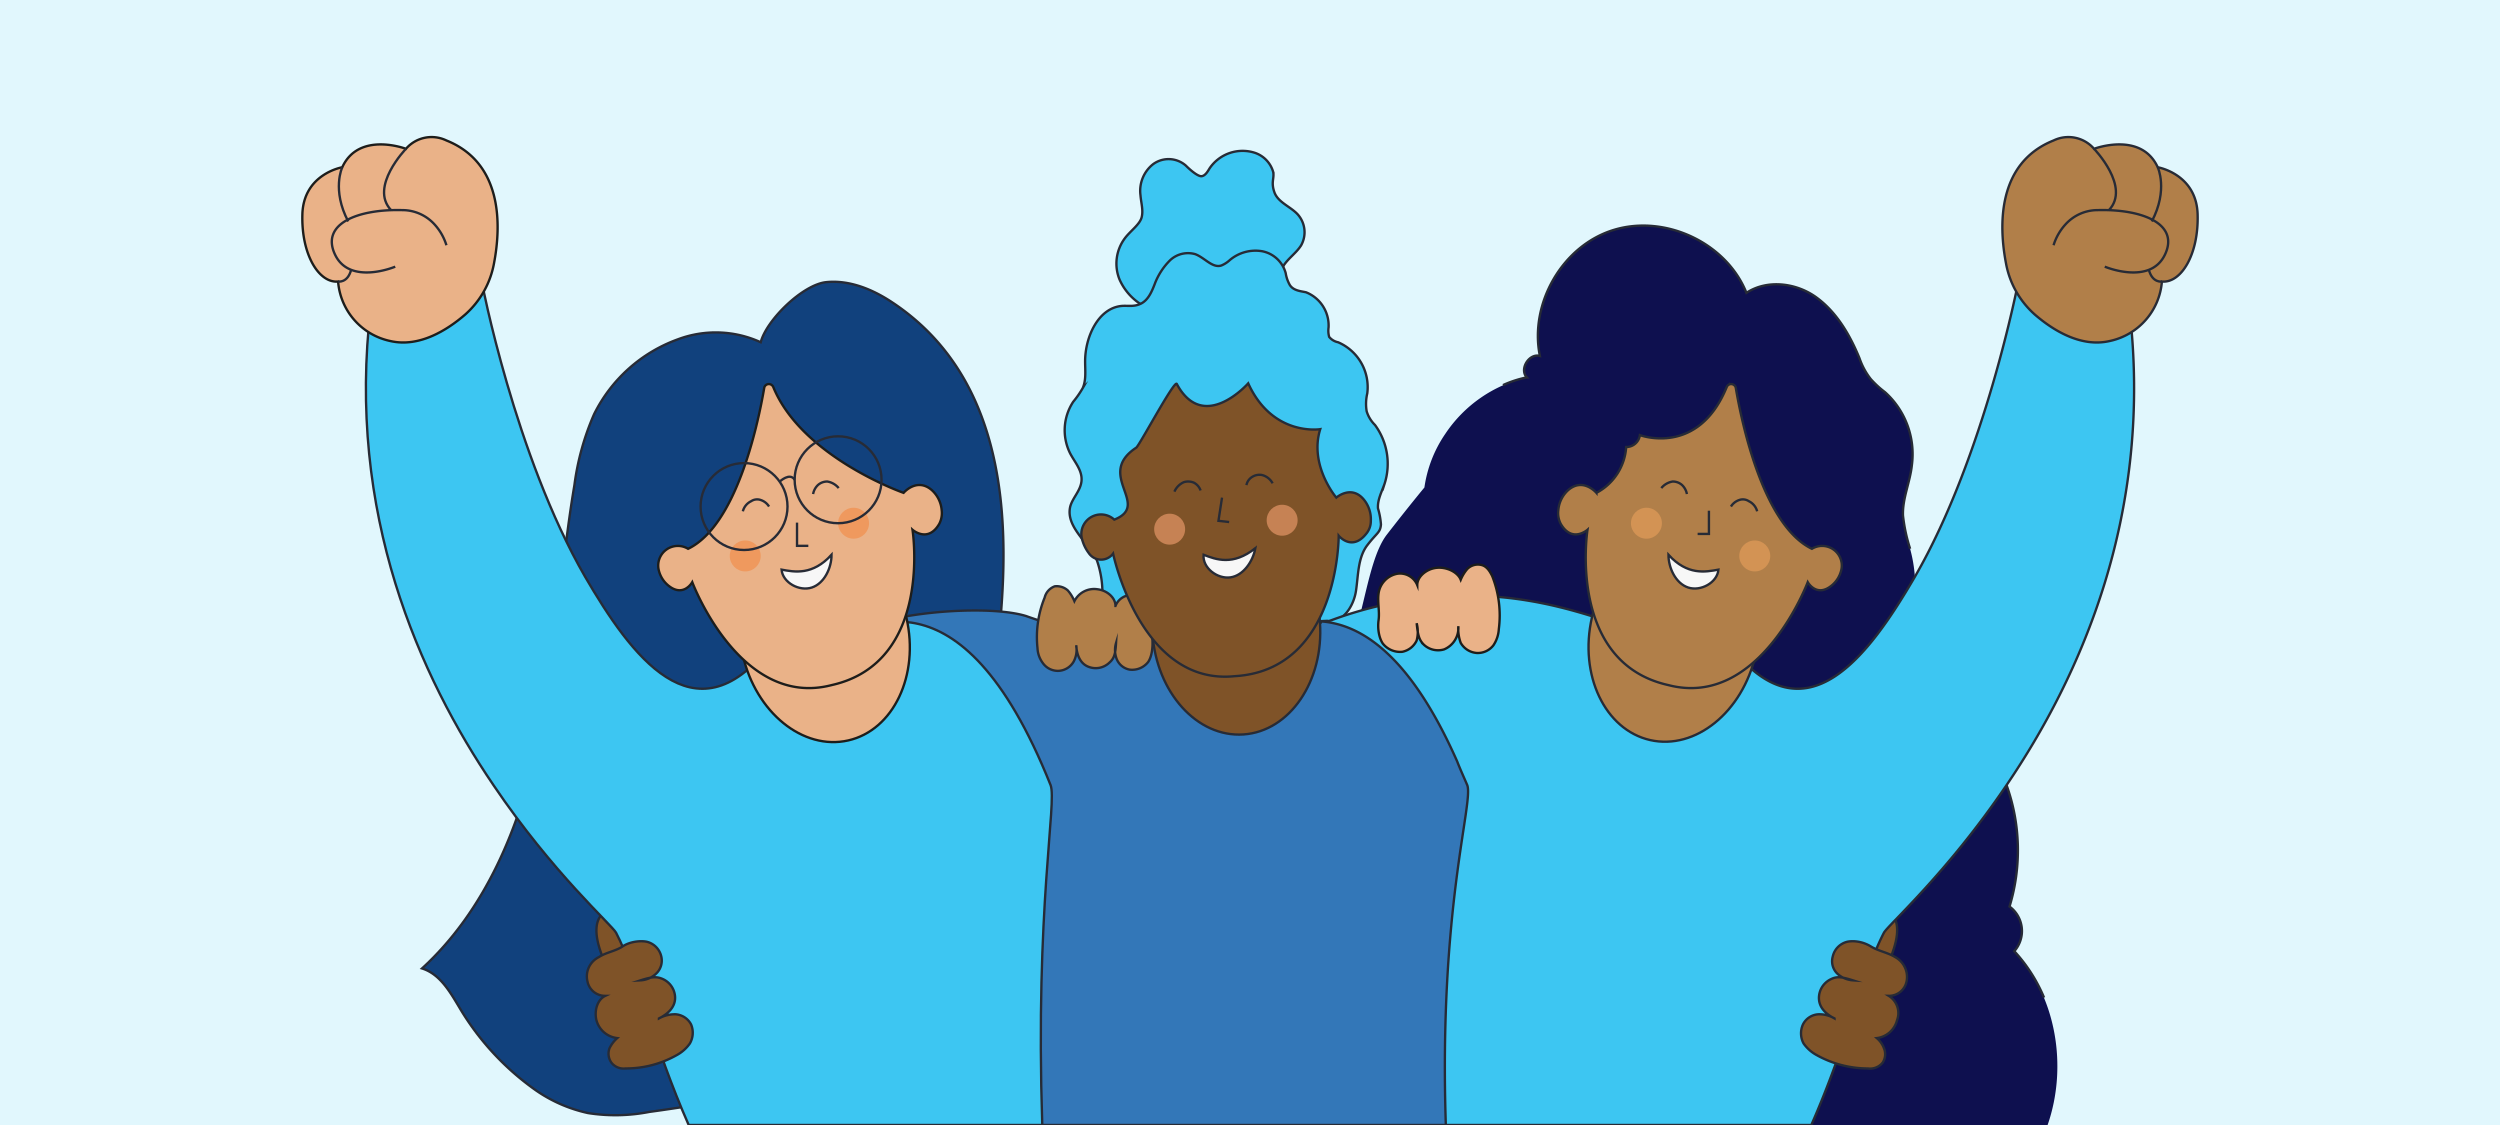
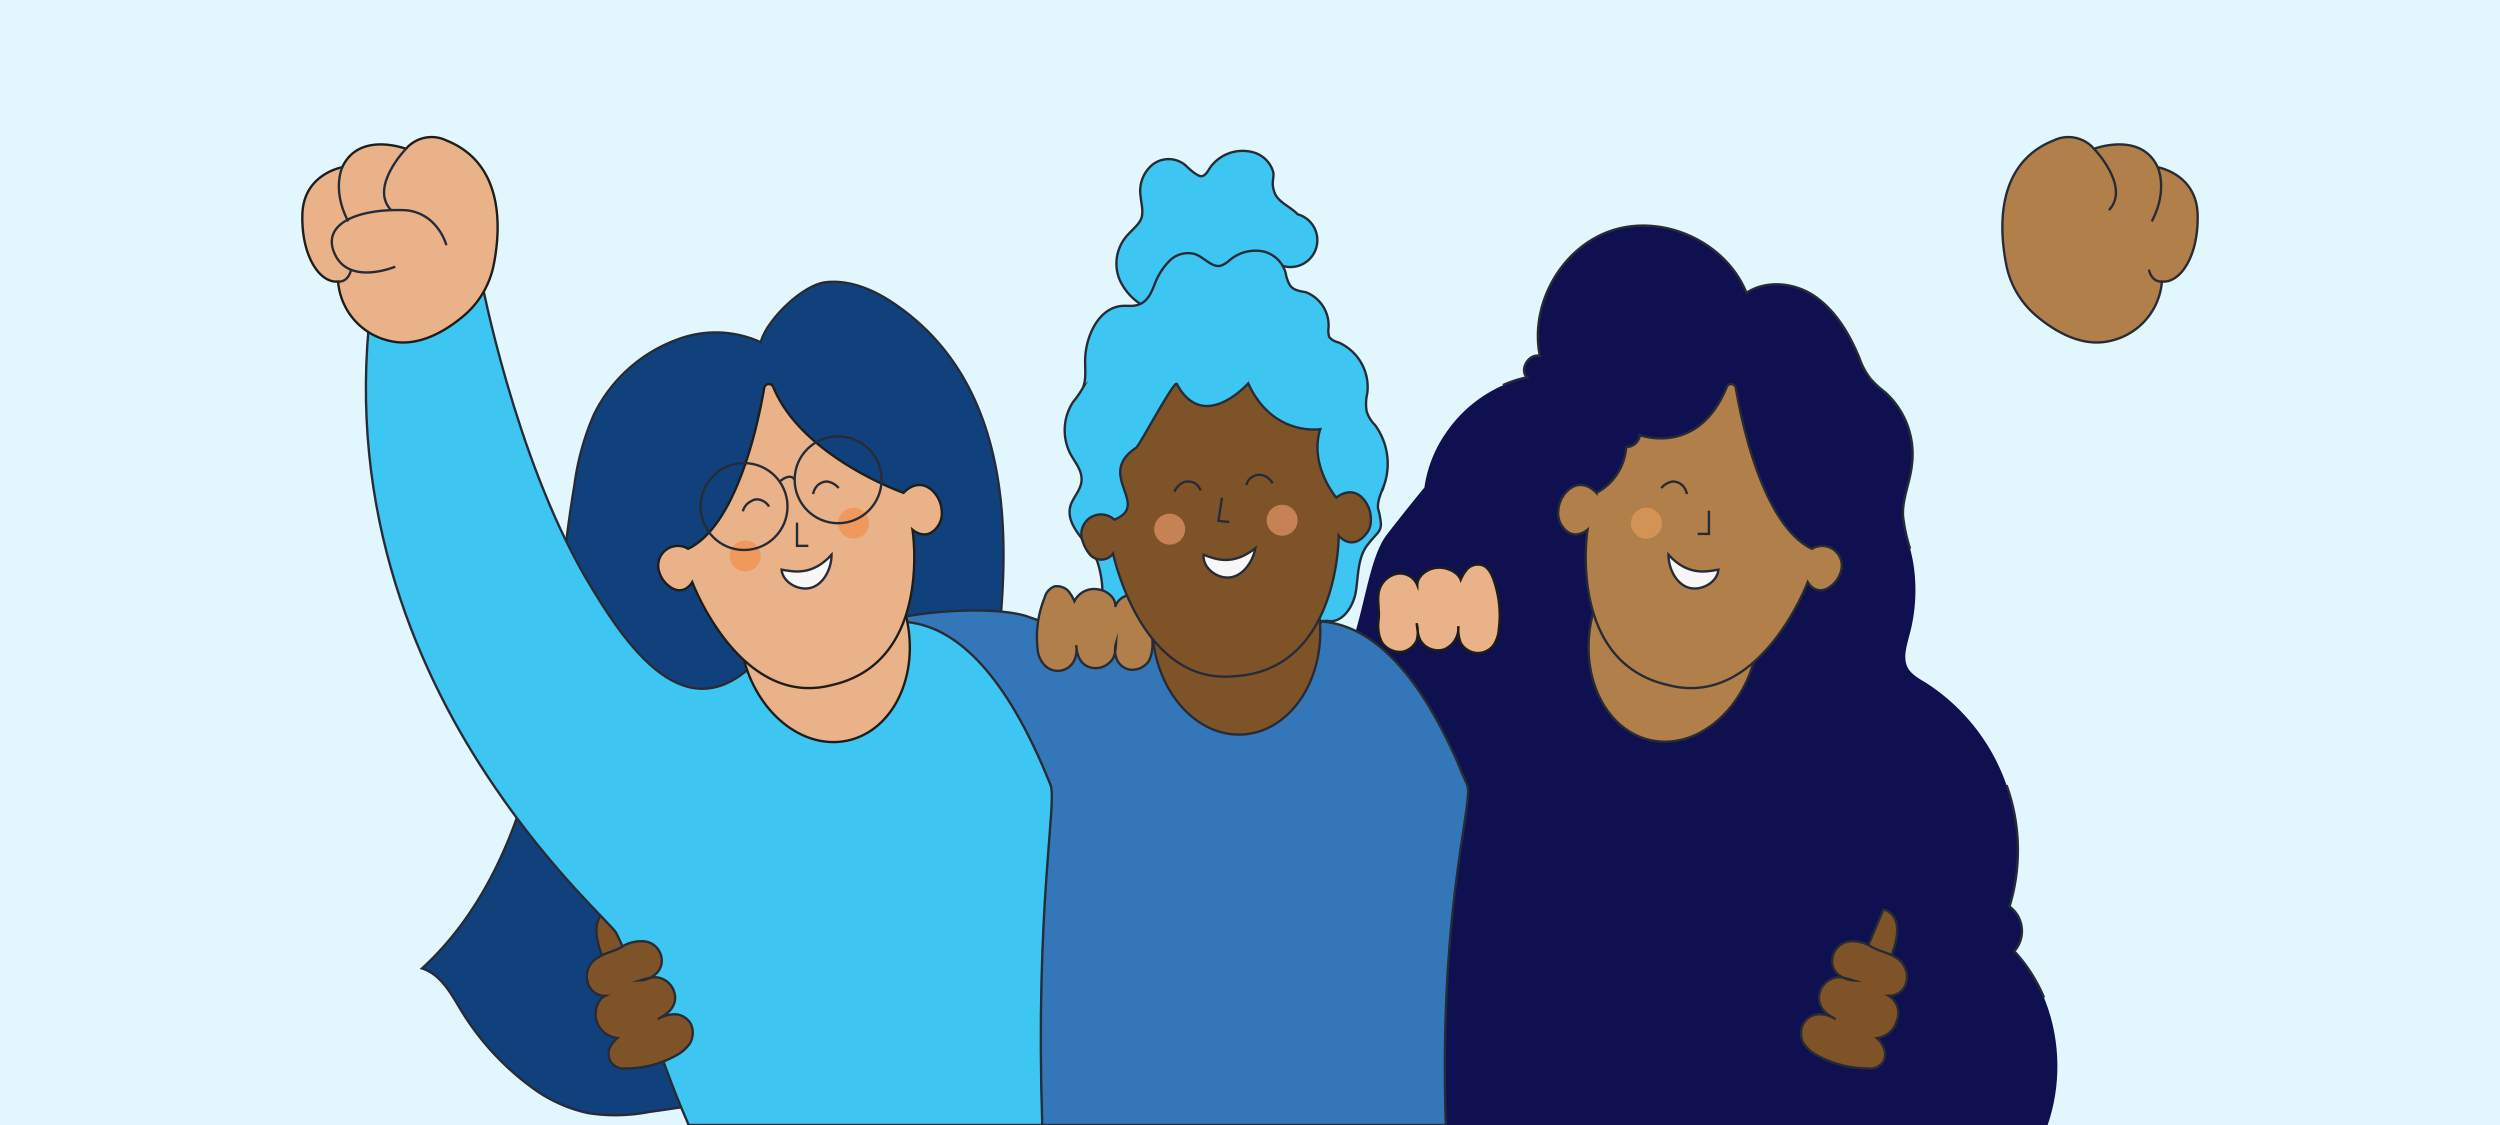
<svg xmlns="http://www.w3.org/2000/svg" data-name="Capa 1" id="Capa_1" viewBox="0 0 420 189">
  <defs>
    <style>.cls-1{fill:#e1f7fd;}.cls-2{fill:#11417d;}.cls-10,.cls-2,.cls-4,.cls-5,.cls-6,.cls-7,.cls-9{stroke:#272b36;}.cls-10,.cls-2,.cls-4,.cls-5,.cls-6,.cls-7,.cls-8,.cls-9{stroke-miterlimit:10;stroke-width:0.4px;}.cls-3{fill:#0e104f;}.cls-4{fill:#3dc6f2;}.cls-5{fill:none;}.cls-6{fill:#7f5328;}.cls-7{fill:#3377b8;}.cls-8{fill:#eab288;stroke:#1d1d1b;}.cls-9{fill:#b17f49;}.cls-10{fill:#f7f7f7;}.cls-11{fill:#d39354;}.cls-12{fill:#ef995e;}.cls-13{fill:#c68254;}</style>
  </defs>
  <rect class="cls-1" height="189" width="420" />
  <path class="cls-2" d="M166.9,115.2c1.5-14.4,7.3-48.3-17-64.4-3.3-2.2-7.2-3.8-11.1-3.4s-10,6.3-11,10.1h0a18.1,18.1,0,0,0-13.9-.5A25.3,25.3,0,0,0,99.8,69.6a43.8,43.8,0,0,0-3.3,11.9c-2.4,14.3-3.1,28.9-6.1,43.1s-8.8,28.3-19.5,38.1c3.2,1,4.9,4.3,6.6,7.1a45.1,45.1,0,0,0,12,13,24.5,24.5,0,0,0,9.3,4.2,29.7,29.7,0,0,0,10.3-.2c4.4-.6,8.8-1.3,13.1-2.1Z" />
  <path class="cls-3" d="M188.1,189H344c3.4-9.8,1.5-21.6-5.6-29.2a5.1,5.1,0,0,0-.8-7.5,33.5,33.5,0,0,0-13.9-37.5c-1.3-.8-2.9-1.6-3.4-3.1s0-3.1.4-4.7a28.5,28.5,0,0,0,1-10.1,24.3,24.3,0,0,0-.8-4.7,28,28,0,0,1-1.2-5.6c-.1-2.9,1.2-5.6,1.5-8.5a14,14,0,0,0-4.5-12.2,16.5,16.5,0,0,1-2.4-2.2,11.9,11.9,0,0,1-1.9-3.5c-1.6-3.9-3.8-7.7-7.2-10.2s-8.3-3.1-11.8-.8c-3.3-8.3-13.5-13.2-22.2-10.6S256.9,51,258.7,59.8c-1.8-.5-3.5,2.2-2.2,3.6a22.6,22.6,0,0,0-13.7,9.5,21.2,21.2,0,0,0-3.5,9s-2.5,3-6.3,7.9-4,17.8-8.7,23.9-13.7,5.2-18.4,11.7-8,11.3-10.8,15.9a49.4,49.4,0,0,0-3.9,7.6c-.8,1.9-1.6,3.9-2.3,6a116.1,116.1,0,0,0-3,11.6q-1.3,6.6-2.1,12.6c-.2,1.6,5.4-1.1,5.3.4l5.2,2C194,184.3,185.3,189,188.1,189Z" />
-   <path class="cls-4" d="M211.7,49.7c1.1.3,2.2-.7,2.7-1.7a32.1,32.1,0,0,1,1.2-3.3c.8-1.3,2.2-2.2,3-3.5A4.5,4.5,0,0,0,218,36c-1.2-1.3-3.3-2-3.9-3.7s0-2.3-.2-3.4a4.8,4.8,0,0,0-3-3.2,6.7,6.7,0,0,0-7.7,2.6c-.3.5-.7,1.2-1.3,1.3s-1.9-1-2.7-1.8a4.4,4.4,0,0,0-5.5-.2,5.7,5.7,0,0,0-2.1,5.2c.1,1.3.5,2.5.2,3.7s-1.9,2.3-2.8,3.5a7.1,7.1,0,0,0-.9,7,9.6,9.6,0,0,0,5.3,5Z" />
+   <path class="cls-4" d="M211.7,49.7c1.1.3,2.2-.7,2.7-1.7a32.1,32.1,0,0,1,1.2-3.3A4.5,4.5,0,0,0,218,36c-1.2-1.3-3.3-2-3.9-3.7s0-2.3-.2-3.4a4.8,4.8,0,0,0-3-3.2,6.7,6.7,0,0,0-7.7,2.6c-.3.5-.7,1.2-1.3,1.3s-1.9-1-2.7-1.8a4.4,4.4,0,0,0-5.5-.2,5.7,5.7,0,0,0-2.1,5.2c.1,1.3.5,2.5.2,3.7s-1.9,2.3-2.8,3.5a7.1,7.1,0,0,0-.9,7,9.6,9.6,0,0,0,5.3,5Z" />
  <path class="cls-4" d="M223,104.3c2.5.5,4.4-2.4,4.8-5s.3-5.6,1.9-7.7,2.2-2.1,2.3-3.5a12.8,12.8,0,0,0-.5-2.7c-.1-1.4.6-2.7,1.1-4.1a11,11,0,0,0-1.6-9.9,5.5,5.5,0,0,1-1.4-2.3,7.6,7.6,0,0,1,.1-3,8.2,8.2,0,0,0-4.9-8.6,2.6,2.6,0,0,1-1.5-.9,4,4,0,0,1-.1-1.6,6,6,0,0,0-3.8-5.9c-1-.2-2.1-.3-2.7-1.2a5.9,5.9,0,0,1-.7-2,5.1,5.1,0,0,0-4-3.7,6.7,6.7,0,0,0-5.4,1.5,4.8,4.8,0,0,1-1.4.9c-1.5.5-2.8-1.3-4.4-1.9a4.4,4.4,0,0,0-4.2,1,11.1,11.1,0,0,0-2.6,4c-.5,1.3-1.1,2.7-2.3,3.3s-2.2.3-3.3.4c-3.9.4-6.1,5.2-6.1,9.3,0,1.6.2,3.1-.4,4.5a16,16,0,0,1-1.6,2.3,8.7,8.7,0,0,0-.5,8.7c.8,1.5,2,2.8,1.9,4.5s-1.5,2.9-1.9,4.4c-.8,3.4,3,5.9,4.5,9.1a16.6,16.6,0,0,1,.9,5.9,8.7,8.7,0,0,0,1.9,5.7c1.3,1.4,4,1.6,5-.1Z" />
  <path class="cls-5" d="M320.9,92.2a28,28,0,0,1-1.2-5.6c-.1-2.9,1.2-5.6,1.5-8.5a14,14,0,0,0-4.5-12.2,16.5,16.5,0,0,1-2.4-2.2,11.9,11.9,0,0,1-1.9-3.5c-1.6-3.9-3.8-7.7-7.2-10.2s-8.3-3.1-11.8-.8c-3.3-8.3-13.5-13.2-22.2-10.6S256.9,51,258.7,59.8c-1.8-.5-3.5,2.2-2.2,3.6a18.7,18.7,0,0,0-4,1.3" />
  <path class="cls-5" d="M343.4,167.6a26.7,26.7,0,0,0-5-7.8,5.1,5.1,0,0,0-.8-7.5,32.4,32.4,0,0,0-.5-20.4" />
  <path class="cls-6" d="M313,163.3s-.2,7.9,4-1-.6-9.5-.6-9.5l-2.6,6.2Z" />
-   <path class="cls-4" d="M232.4,124.5a61.7,61.7,0,0,0-6.5,2c-1.5,6.7-3.9,16.9-6.2,28.5h0c-1.5,7.3-3,15.1-4.3,22.8-.6,3.8-1.1,7.5-1.6,11.2h90.5c5.9-13.4,8.8-25.8,12.2-32.3.7-1.3,10.6-10,20.6-24.8,12.3-18.1,24.8-45.6,20.6-80.3l-18.6-4.4s-5.6,29.3-17.4,49.7c-7.7,13.2-18.3,27.8-30.9,11.8l-15.9-3c-3.5-.4-13.1-5.2-26.4-5.6-21.3-.5-33.3,8.7-35.7,8.5-6.7,0,34.2,14.4,28.1,14.7l-2.6.2Z" />
  <path class="cls-7" d="M242.9,189H163.1c-5.8-13.4,9.3-25.6,5.9-32.1-.7-1.4-6.1-10.2-16.1-25-5.7-8.3-15-11.8-19.1-23.9,4.5-.7,8.1-2,14.3-3.6,8.4-2.1,19.5-2.4,24.3-.9a64.8,64.8,0,0,0,7.5,2.2l15.9,3,1.7,2c9.5,10.1,17.8,3.3,24.5-6.3,6.4.5,14.7,5.2,22.8,23.5.5,1.3,1.1,2.6,1.7,4C247.6,134.8,241.7,152.5,242.9,189Z" />
  <path class="cls-7" d="M222,104.4c-6.7,9.6-15,16.4-24.5,6.3l1.7-2,11.7-1.8C212.5,106.7,216.6,104.1,222,104.4Z" />
  <ellipse class="cls-6" cx="207.7" cy="105.4" rx="14.1" ry="17.9" transform="translate(-6.7 14.5) rotate(-3.9)" />
  <path class="cls-6" d="M310.4,158.2a3.3,3.3,0,0,0-2.5,2.5,2.9,2.9,0,0,0,.8,2.9,4.3,4.3,0,0,0,2.6,1.1c-1.9-.6-2.7-.7-3.7-.2a3.5,3.5,0,0,0-2,2.8c-.2,1.9,1.2,3.1,2.6,3.8a5,5,0,0,0-2.7-.7,3.1,3.1,0,0,0-2.6,1.7,3.6,3.6,0,0,0,.1,3.2,6.4,6.4,0,0,0,2.1,1.9,17.7,17.7,0,0,0,8.7,2.3,2.7,2.7,0,0,0,2.5-1,2.6,2.6,0,0,0,.2-2.4,4.1,4.1,0,0,0-1.2-1.7,4,4,0,0,0,3.4-3,3.4,3.4,0,0,0-1.4-4.1,3,3,0,0,0,3-2.4,3.8,3.8,0,0,0-1.9-4.1c-1.3-.8-2.8-1-4.1-1.8S311.5,158,310.4,158.2Z" />
  <path class="cls-8" d="M232.3,108.1a3.7,3.7,0,0,0,3.3,1.4,3.4,3.4,0,0,0,2.4-1.9,5.7,5.7,0,0,0,0-2.9c.2,2,.4,2.8,1.2,3.6a3.5,3.5,0,0,0,3.4.8,3.9,3.9,0,0,0,2.4-3.9,6.8,6.8,0,0,0,.4,2.8,3.4,3.4,0,0,0,2.7,1.7,3.3,3.3,0,0,0,2.8-1.3,5.4,5.4,0,0,0,.9-2.7,18,18,0,0,0-1.1-8.9c-.4-.8-.9-1.7-1.9-1.9a2.5,2.5,0,0,0-2.3.7,6.7,6.7,0,0,0-1.1,1.8c-.5-1.3-2.4-2.2-4.1-2s-3.2,1.5-3.2,2.9a3.1,3.1,0,0,0-3.4-1.9,3.9,3.9,0,0,0-3.1,3.3c-.2,1.5.2,3,0,4.5S231.7,107.2,232.3,108.1Z" />
  <ellipse class="cls-9" cx="281.4" cy="106.9" rx="17.9" ry="14.1" transform="translate(114.6 357.6) rotate(-77.2)" />
  <path class="cls-9" d="M304.4,92.2a3.3,3.3,0,0,1,4.9,3.7,4.7,4.7,0,0,1-1.5,2.4c-2.6,2.2-4.1-.5-4.1-.5s-8,21.3-23.4,17.3C263.2,111.3,266.7,89,266.7,89s-2.6,2.3-4.5-1a3.9,3.9,0,0,1-.4-2.3,5.1,5.1,0,0,1,1.7-3.4c2.5-2.1,4.7.5,4.7.5a9.4,9.4,0,0,0,5-7.7,2.3,2.3,0,0,0,2.3-2s9.8,3.7,14.6-8.1a.8.8,0,0,1,1.5.1c1.2,7.1,4.9,23.3,12.8,27.1Z" />
  <path class="cls-10" d="M288.7,95.7c-.2,2.2-3,3.7-5.1,3s-3.3-3.3-3.3-5.5C283.5,96.7,286.5,96.1,288.7,95.7Z" />
  <circle class="cls-11" cx="276.6" cy="87.9" r="2.6" />
-   <circle class="cls-11" cx="294.8" cy="93.4" r="2.6" />
  <path class="cls-5" d="M287.1,85.8v3.9h-1.9" />
-   <path class="cls-5" d="M295.2,85.9a2.6,2.6,0,0,0-1.4-1.7,1.8,1.8,0,0,0-1.6-.2,2.6,2.6,0,0,0-1.4,1.1" />
  <path class="cls-5" d="M279.1,82a3.1,3.1,0,0,1,1.9-1.1,2.3,2.3,0,0,1,1.6.6,2.8,2.8,0,0,1,.8,1.5" />
  <path class="cls-9" d="M363.2,47.3a11.1,11.1,0,0,1-8.8,10c-4.8,1.1-9.5-1.8-12.6-4.5a15.1,15.1,0,0,1-4.8-8.6c-1.2-6.3-1.5-16.8,8-20.6a5.7,5.7,0,0,1,6.8,1.4s7.9-3,10.7,3.1c0,0,6.5,1.1,6.7,7.9S366.4,47.6,363.2,47.3Z" />
-   <path class="cls-5" d="M353.6,44.8s7.6,3.2,10.1-2-3.8-7.7-11.3-7.5a7.3,7.3,0,0,0-5.4,2.4,9.2,9.2,0,0,0-2,3.5" />
  <path class="cls-5" d="M363.2,47.3s-1.6.3-2.2-2" />
  <path class="cls-5" d="M362.5,28.1s1.8,3.8-1,9.1" />
  <path class="cls-5" d="M351.8,25s6.2,6.4,2.5,10.3" />
  <path class="cls-6" d="M106,163.3s.1,7.9-4.1-1,.7-9.5.7-9.5l2.6,6.2Z" />
  <path class="cls-4" d="M175.1,189H115.7c-5.9-13.4-8.8-25.8-12.2-32.3-.7-1.3-10.6-10-20.6-24.8C70.6,113.8,58.1,86.3,62.3,51.6l18.6-4.4s5.6,29.3,17.4,49.7c7.7,13.2,18.3,27.8,30.9,11.8l11.7-1.8c3.5-.4,20.2-13.5,35.6,25C177.6,134.8,173.9,152.5,175.1,189Z" />
  <ellipse class="cls-8" cx="138.6" cy="106.9" rx="14.1" ry="17.9" transform="translate(-20.3 33.4) rotate(-12.8)" />
  <path class="cls-8" d="M115.6,92.2a3.3,3.3,0,0,0-4.9,3.7,4.7,4.7,0,0,0,1.5,2.4c2.6,2.2,4.1-.5,4.1-.5s8,21.3,23.4,17.3c17.1-3.8,13.6-26.1,13.6-26.1s2.6,2.3,4.5-1a3.9,3.9,0,0,0,.4-2.3,5.1,5.1,0,0,0-1.7-3.4c-2.5-2.1-4.7.5-4.7.5s-17.1-6-21.9-17.8a.8.8,0,0,0-1.5.1c-1.2,7.1-4.9,23.3-12.8,27.1Z" />
  <path class="cls-10" d="M131.3,95.7c.2,2.2,3,3.7,5.1,3s3.3-3.3,3.3-5.5C136.5,96.7,133.5,96.1,131.3,95.7Z" />
  <circle class="cls-12" cx="143.4" cy="87.9" r="2.6" />
  <circle class="cls-12" cx="125.2" cy="93.4" r="2.6" />
  <path class="cls-8" d="M56.8,47.3a11.1,11.1,0,0,0,8.8,10c4.8,1.1,9.5-1.8,12.6-4.5A15.1,15.1,0,0,0,83,44.2c1.2-6.3,1.5-16.8-8-20.6A5.7,5.7,0,0,0,68.2,25s-7.9-3-10.7,3.1c0,0-6.5,1.1-6.7,7.9S53.6,47.6,56.8,47.3Z" />
  <path class="cls-5" d="M66.4,44.8s-7.6,3.2-10.1-2,3.8-7.7,11.3-7.5A7.3,7.3,0,0,1,73,37.7a9.2,9.2,0,0,1,2,3.5" />
  <path class="cls-5" d="M57.5,28.1s-1.8,3.8,1,9.1" />
  <path class="cls-5" d="M68.2,25S62,31.4,65.7,35.3" />
  <path class="cls-5" d="M133.9,87.8v3.9h1.9" />
  <path class="cls-5" d="M124.8,85.9a2.6,2.6,0,0,1,1.4-1.7,1.8,1.8,0,0,1,1.6-.2,2.6,2.6,0,0,1,1.4,1.1" />
  <path class="cls-5" d="M140.9,82a3.1,3.1,0,0,0-1.9-1.1,2.3,2.3,0,0,0-1.6.6,2.8,2.8,0,0,0-.8,1.5" />
  <path class="cls-9" d="M192.9,111.2a3.4,3.4,0,0,1-3.1,1.3,2.9,2.9,0,0,1-2.2-1.8,4.2,4.2,0,0,1-.1-2.7c-.1,1.8-.3,2.6-1.1,3.3a3.3,3.3,0,0,1-3.3.8c-1.7-.5-2.2-2.2-2.3-3.7a4.3,4.3,0,0,1-.4,2.7,3.1,3.1,0,0,1-2.5,1.6,3.1,3.1,0,0,1-2.7-1.3,4.5,4.5,0,0,1-.9-2.5,17.6,17.6,0,0,1,1.2-8.5,2.7,2.7,0,0,1,1.7-1.9,2.8,2.8,0,0,1,2.2.7,6.7,6.7,0,0,1,1.1,1.8,3.7,3.7,0,0,1,3.9-2c1.6.2,3,1.4,3,2.8a2.9,2.9,0,0,1,3.2-1.8,3.7,3.7,0,0,1,3,3.2c.2,1.4-.1,2.8,0,4.2S193.5,110.3,192.9,111.2Z" />
  <path class="cls-6" d="M108.6,158.2a3.3,3.3,0,0,1,2.5,2.5,3,3,0,0,1-.9,2.9,4.1,4.1,0,0,1-2.6,1.1c1.9-.6,2.7-.7,3.8-.2a3.5,3.5,0,0,1,2,2.8c.2,1.9-1.3,3.1-2.7,3.8a5.5,5.5,0,0,1,2.8-.7,3.2,3.2,0,0,1,2.6,1.7,3.6,3.6,0,0,1-.2,3.2,6.4,6.4,0,0,1-2.1,1.9,17.4,17.4,0,0,1-8.7,2.3,2.6,2.6,0,0,1-2.4-1,2.6,2.6,0,0,1-.3-2.4,5.5,5.5,0,0,1,1.3-1.7,4.1,4.1,0,0,1-3.5-3c-.4-1.7.2-3.5,1.5-4.1a3,3,0,0,1-3-2.4,3.6,3.6,0,0,1,1.9-4.1c1.2-.8,2.8-1,4-1.8S107.5,158,108.6,158.2Z" />
  <path class="cls-5" d="M56.8,47.3s1.6.3,2.2-2" />
  <path class="cls-6" d="M187.2,87.3a3.3,3.3,0,0,0-5.5,2.9,6.6,6.6,0,0,0,1.2,2.7,2.5,2.5,0,0,0,4.1.1s4.6,22.2,20.4,20.6c17.6-1,17.5-23.6,17.5-23.6s2.2,2.7,4.6-.3a3.3,3.3,0,0,0,.8-2.2,5.2,5.2,0,0,0-1.2-3.6c-2.1-2.5-4.6-.3-4.6-.3s-4.6-5.4-2.7-11.5c0,0-8,1.3-12.1-7.7,0,0-7.5,8.5-12,.1-.4-.7-6.2,10.2-6.8,10.7-7,4.6,2.6,9.6-3.7,12.1Z" />
  <path class="cls-10" d="M202.2,93.2c-.2,2.2,2.3,4.1,4.5,3.8s3.8-2.7,4.2-4.9C207.1,95.1,204.3,94,202.2,93.2Z" />
  <circle class="cls-13" cx="215.4" cy="87.4" r="2.6" />
  <circle class="cls-13" cx="196.5" cy="88.9" r="2.6" />
  <path class="cls-5" d="M205.3,83.6l-.6,3.9,1.8.2" />
  <path class="cls-5" d="M197.3,82.6a3.1,3.1,0,0,1,1.6-1.6,2.5,2.5,0,0,1,1.7.1,2.4,2.4,0,0,1,1.1,1.3" />
  <path class="cls-5" d="M213.8,81.2a2.8,2.8,0,0,0-1.8-1.4,2.3,2.3,0,0,0-1.6.3,2.1,2.1,0,0,0-1,1.4" />
  <circle class="cls-5" cx="125" cy="85.1" r="7.3" />
  <circle class="cls-5" cx="140.8" cy="80.6" r="7.3" />
  <path class="cls-5" d="M131,80.9s1.7-1.6,2.5-.3" />
</svg>